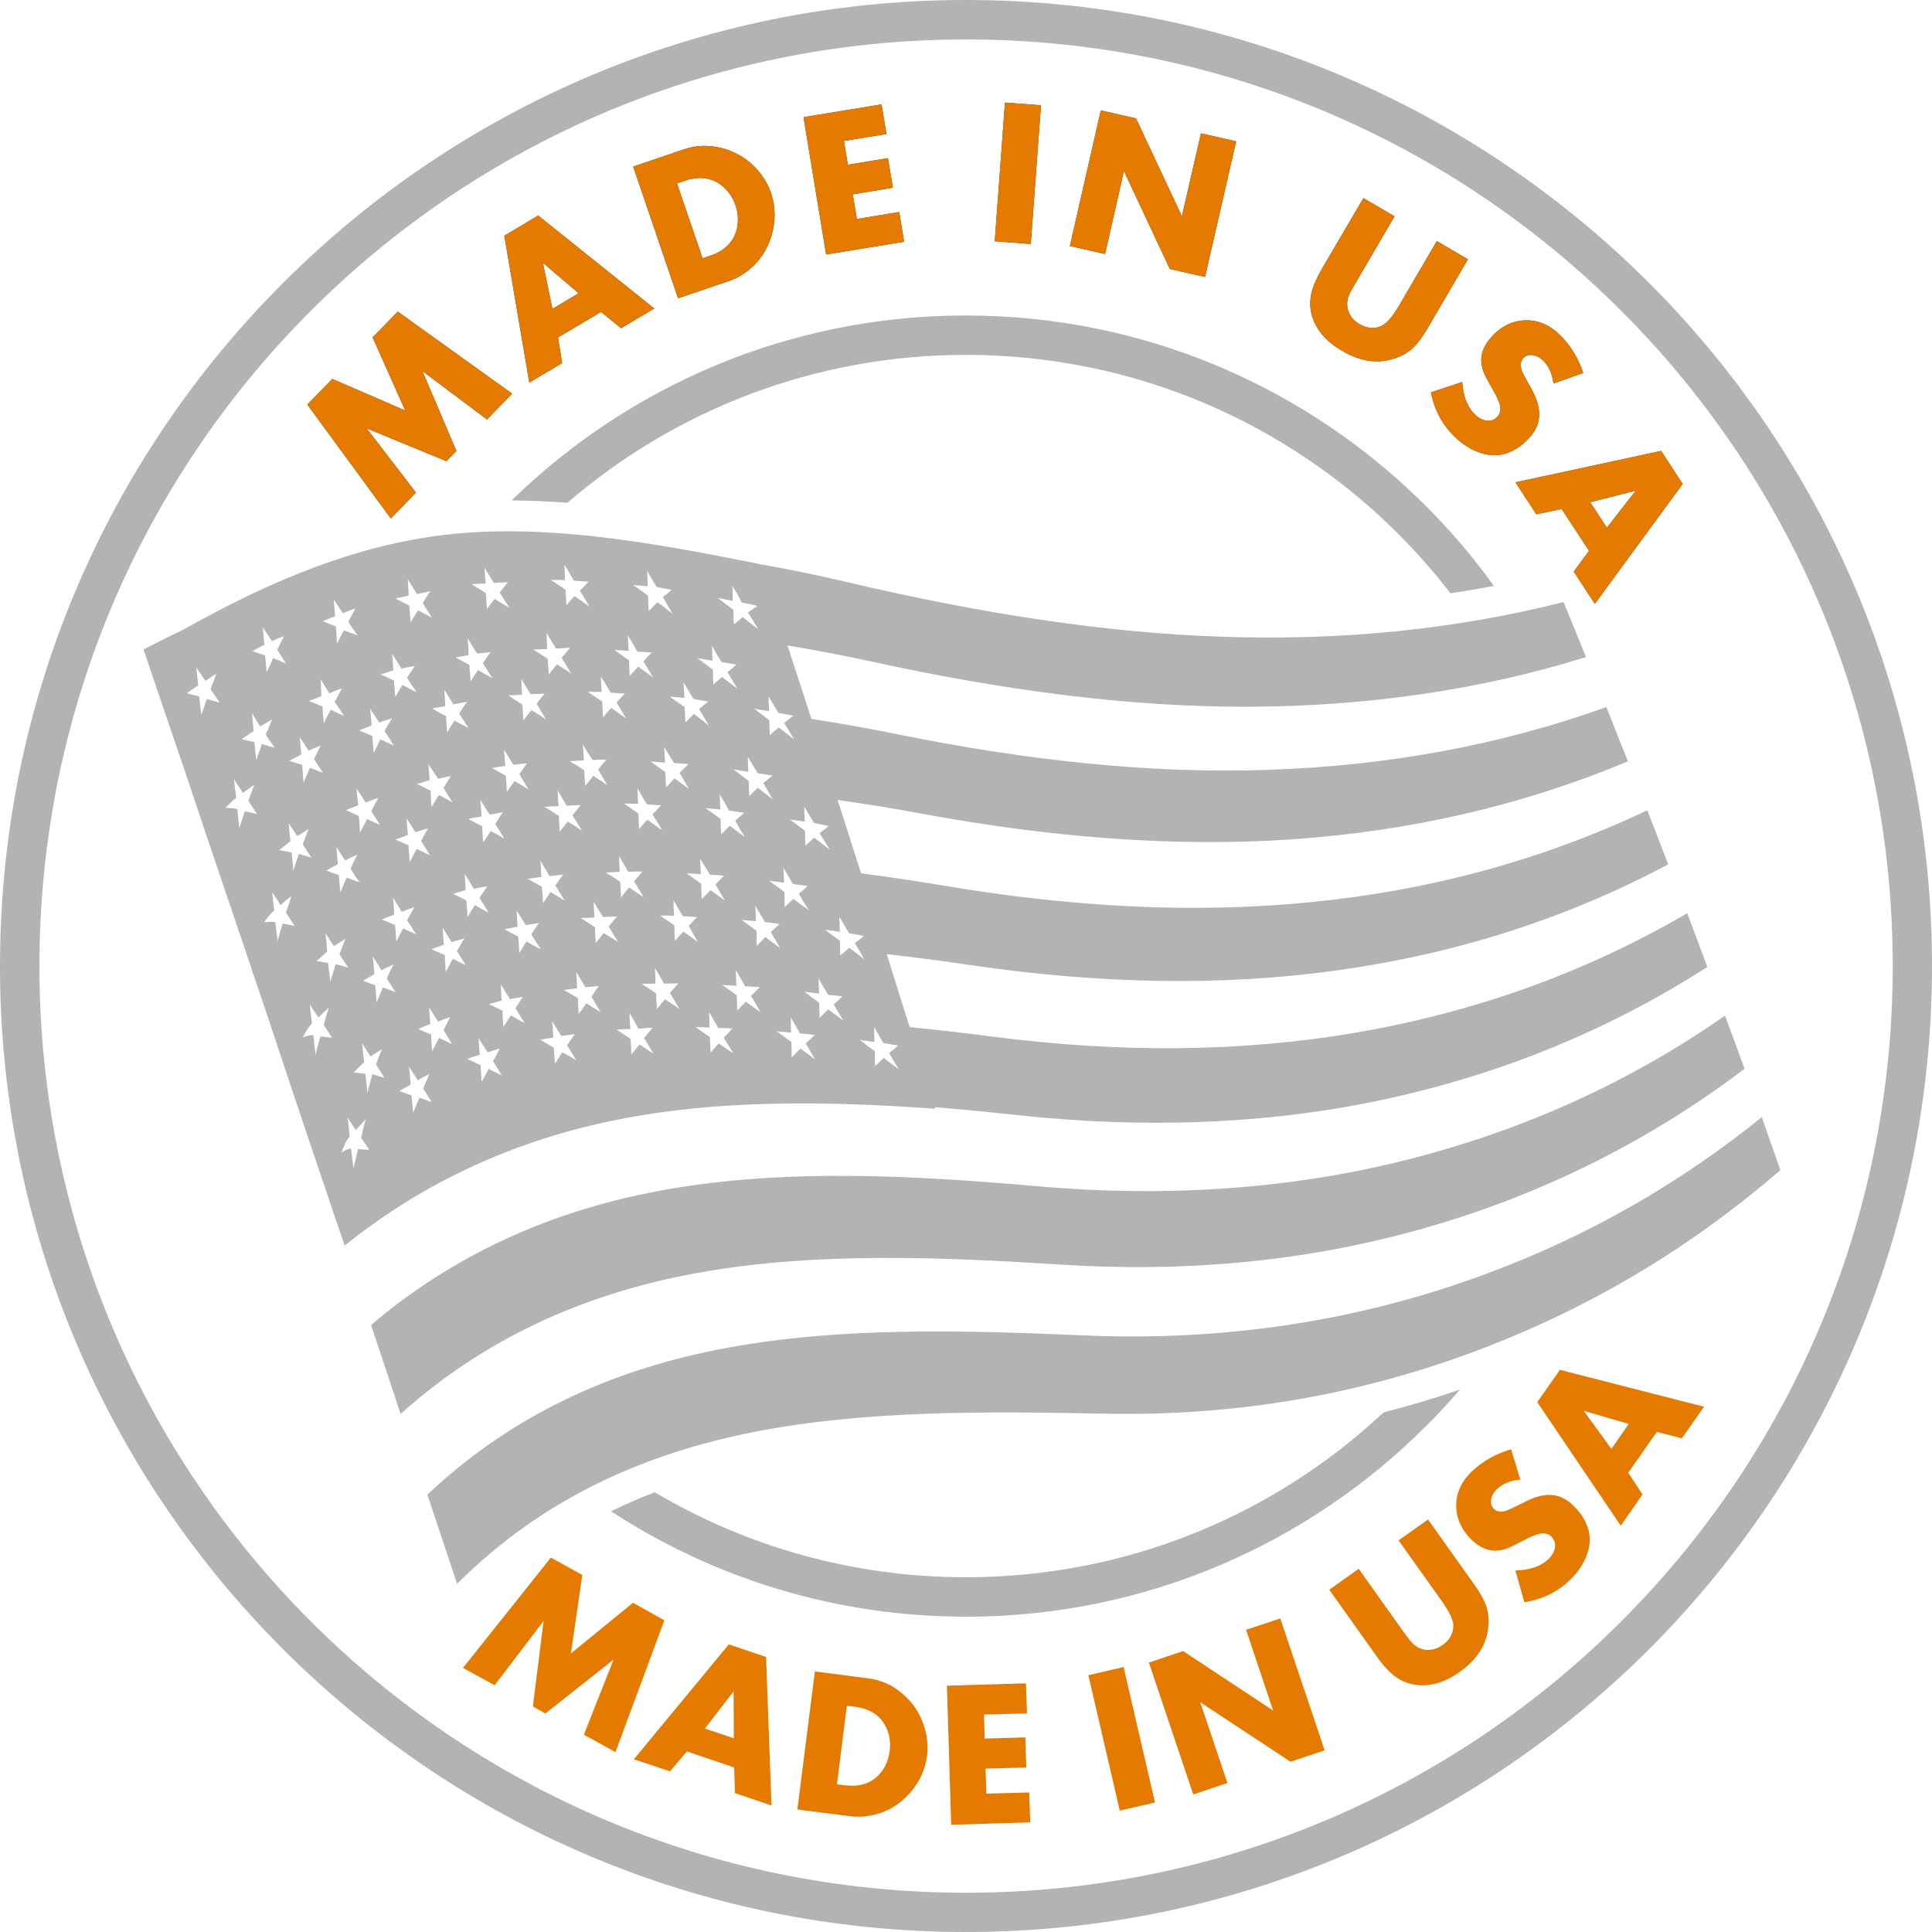
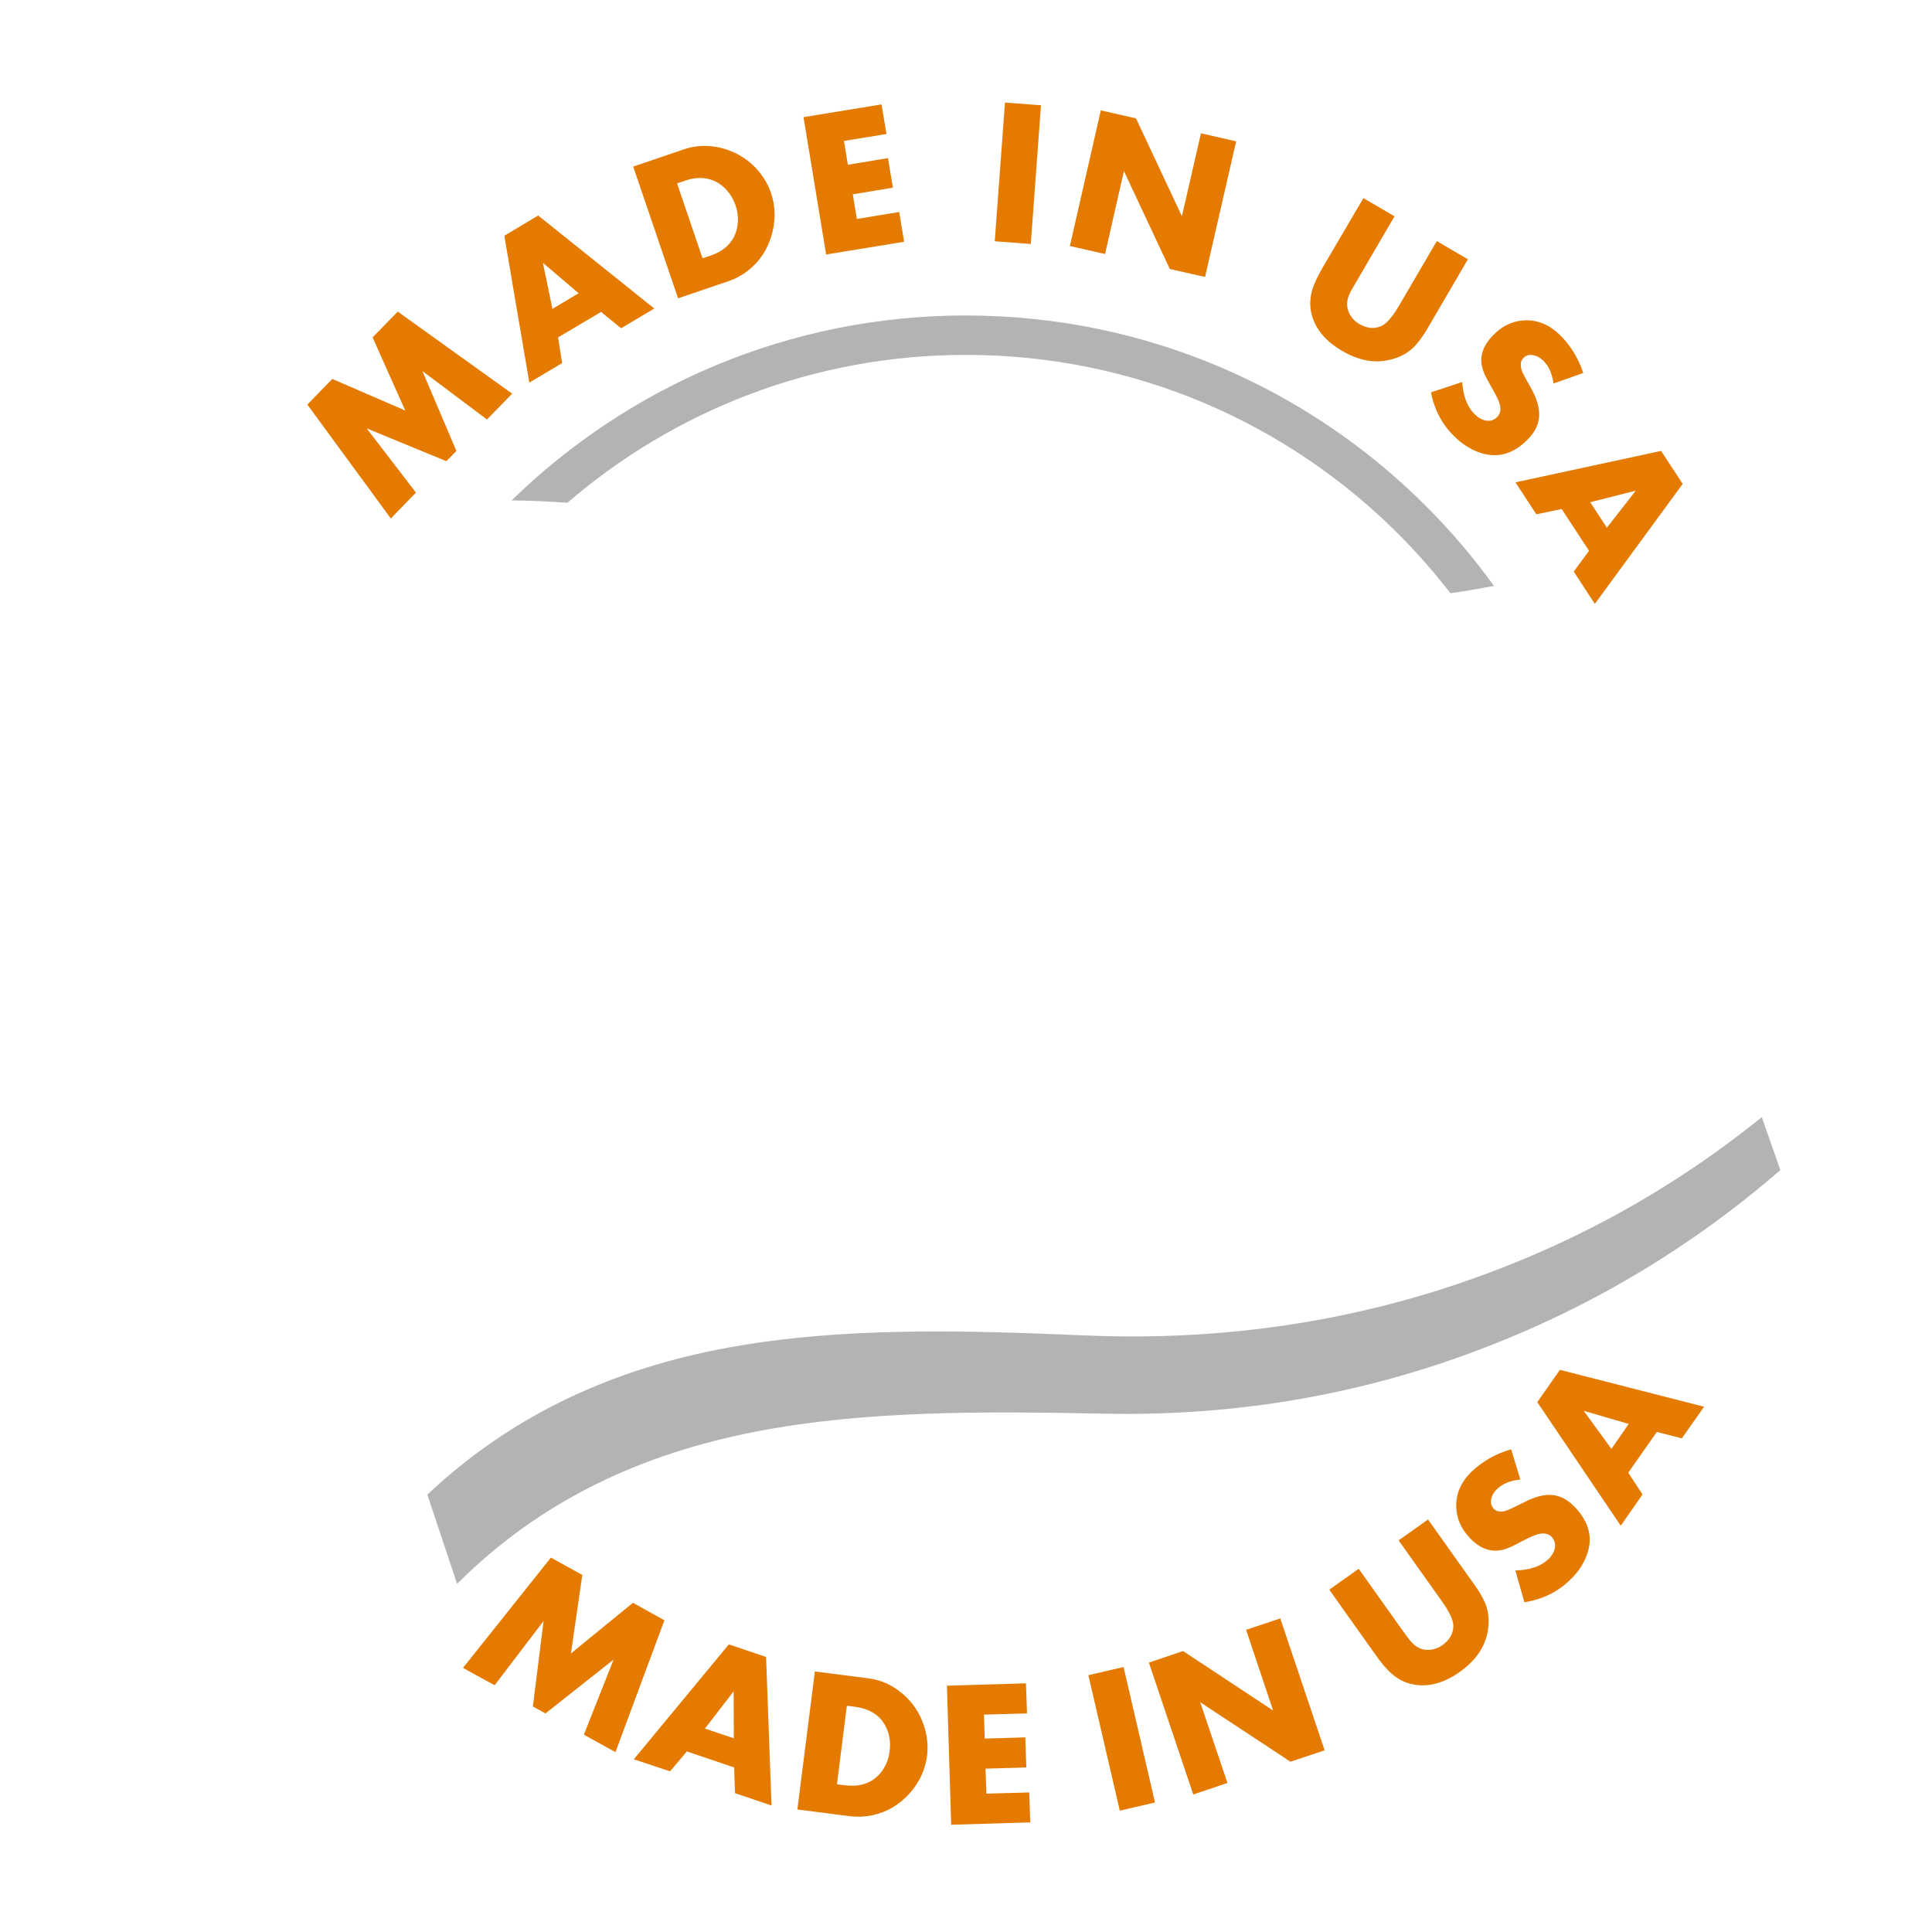
<svg xmlns="http://www.w3.org/2000/svg" id="Layer_2" data-name="Layer 2" viewBox="0 0 585.12 585.12">
  <defs>
    <style>
      .cls-1 {
        fill: #3f3d3b;
      }

      .cls-2 {
        fill: #e57a00;
      }

      .vinyl-imagination-grey {
        fill: #b3b3b3;
      }
    </style>
  </defs>
  <g id="Layer_1-2">
-     <path class="vinyl-imagination-grey" d="m442.16,420.85c-3.29,3.81-6.69,7.52-10.3,11.07-35.62,35.63-84.89,57.71-139.3,57.71-39.64,0-76.6-11.74-107.49-31.92,4.32-2.11,8.7-4.07,13.23-5.77,27.59,16.37,59.87,25.74,94.26,25.74,48.91,0,93.38-18.95,126.49-49.94,7.77-2.01,15.5-4.27,23.11-6.9h0Z" />
    <path class="vinyl-imagination-grey" d="m292.56,95.55c54.41,0,103.68,22.09,139.3,57.71,7.52,7.52,14.42,15.6,20.59,24.19-4.38.82-8.75,1.6-13.18,2.21-4.89-6.33-10.14-12.3-15.8-17.97-33.51-33.51-79.79-54.21-130.91-54.21-46.13,0-88.34,16.89-120.72,44.79-5.66-.41-11.27-.67-16.89-.72,35.52-34.65,84.07-56.01,137.61-56.01h0Z" />
-     <path class="vinyl-imagination-grey" d="m292.56,0c80.82,0,153.93,32.74,206.9,85.71,52.92,52.92,85.66,126.08,85.66,206.85s-32.74,153.93-85.66,206.9c-52.97,52.92-126.07,85.66-206.9,85.66s-153.93-32.74-206.85-85.66C32.74,446.54,0,373.39,0,292.56S32.74,138.64,85.71,85.71C138.64,32.74,211.79,0,292.56,0h0Zm198.46,94.16c-50.76-50.81-120.93-82.21-198.46-82.21s-147.65,31.4-198.46,82.21C43.35,144.92,11.94,215.08,11.94,292.56s31.4,147.7,82.16,198.46c50.81,50.81,120.98,82.21,198.46,82.21s147.7-31.4,198.46-82.21c50.81-50.76,82.21-120.93,82.21-198.46s-31.4-147.65-82.21-198.4h0Z" />
-     <path class="cls-1" d="m155.11,119.23l-7.62,7.82-19.56-14.67,10.3,24.2-3.04,3.09-24.14-9.94,14.93,19.46-7.62,7.83-25.28-34.49,7.57-7.77,22.08,9.57-9.88-22.14,7.62-7.82,34.65,24.86Zm43.04-25.79l-10.04,5.97-6.07-4.94-13.03,7.72,1.24,7.77-9.94,5.92-7.57-44.48,10.25-6.13,35.16,28.16Zm-22.91-4.63l-10.81-9.21,2.88,13.95,7.93-4.74Zm58.28-30.32c1.39,4.17,1.44,8.44.15,12.82-1.29,4.38-3.65,7.93-7.1,10.6-1.8,1.44-3.76,2.52-5.92,3.24l-15.29,5.2-13.59-39.9,15.29-5.2c3.76-1.29,7.57-1.39,11.48-.41,3.81.98,7.16,2.83,9.99,5.66,2.32,2.37,3.96,4.99,4.99,7.98h0Zm-10.76,3.66c-.98-2.73-2.57-4.89-4.79-6.43-2.99-2.01-6.49-2.37-10.55-.98l-2.37.82,7.72,22.65,2.37-.77c4.07-1.39,6.64-3.81,7.77-7.21.82-2.63.77-5.3-.15-8.08h0Zm51.07,11.07l-23.63,3.86-6.85-41.6,23.63-3.86,1.49,8.96-12.87,2.11,1.18,7.21,12.15-2.01,1.49,8.96-12.15,2.01,1.24,7.46,12.82-2.11,1.49,9.01Zm38.35.67l-10.91-.82,3.09-42.01,10.91.82-3.09,42.01Zm52.77,9.99l-10.66-2.42-13.9-29.65-5.71,25.12-10.66-2.42,9.37-41.08,10.66,2.42,13.9,29.65,5.77-25.12,10.66,2.42-9.42,41.08Zm67.39,15.6c-1.29,2.16-2.58,3.97-3.81,5.3-1.96,2.06-4.53,3.5-7.78,4.22-4.58,1.08-9.32.16-14.26-2.73-5.04-2.93-8.13-6.64-9.27-11.12-.62-2.37-.51-4.84.21-7.41.57-1.85,1.65-4.12,3.19-6.79l12.3-20.95,9.42,5.51-11.48,19.66c-.93,1.55-1.59,2.73-2.01,3.55-1.29,2.57-1.13,4.94.36,7.16.62.93,1.44,1.65,2.47,2.26,2.32,1.34,4.53,1.54,6.64.62,1.54-.67,3.35-2.73,5.35-6.13l11.48-19.61,9.42,5.51-12.25,20.95Zm30.58,33.36c-4.89,5.15-10.35,6.33-16.37,3.6-2.11-.98-4.07-2.32-5.87-4.07-3.81-3.6-6.23-8.13-7.31-13.54l9.47-3.14c.31,4.43,1.6,7.72,3.91,9.88.98.98,2.11,1.6,3.3,1.8,1.34.26,2.47-.15,3.45-1.13.82-.93,1.13-2.11.77-3.55-.26-1.13-.98-2.68-2.16-4.69-1.39-2.47-2.26-4.07-2.52-4.74-.52-1.13-.77-2.21-.93-3.19-.31-2.88.77-5.66,3.4-8.39,2.68-2.83,5.77-4.38,9.22-4.63,4.07-.31,7.72,1.13,10.96,4.22,3.29,3.14,5.71,7.05,7.26,11.69l-9.01,3.19c-.41-3.04-1.49-5.4-3.24-7.05-.88-.82-1.85-1.34-2.94-1.54-1.24-.21-2.21.05-2.98.93-.77.77-.98,1.96-.52,3.5.15.67,1.08,2.42,2.68,5.2,2.01,3.5,2.88,6.59,2.62,9.22-.21,2.27-1.24,4.38-3.19,6.43h0Zm20.08,50.04l-6.38-9.78,4.63-6.28-8.29-12.66-7.67,1.6-6.33-9.68,44.12-9.52,6.54,9.99-26.62,36.35Zm3.66-23.06l8.75-11.22-13.8,3.5,5.04,7.72Z" />
    <path class="cls-2" d="m186.41,530.66l-9.58-5.3,9.01-22.75-20.64,16.32-3.81-2.11,3.24-25.89-14.83,19.46-9.58-5.25,26.62-33.41,9.52,5.25-3.45,23.78,18.79-15.34,9.52,5.3-14.83,39.95Zm47.26,16.16l-11.07-3.76-.26-7.78-14.31-4.84-5.1,6.02-10.97-3.65,28.78-34.8,11.27,3.81,1.65,44.99Zm-11.43-20.38l-.05-14.21-8.7,11.28,8.75,2.93Zm58.53,5.3c-.57,4.32-2.37,8.19-5.46,11.58-3.14,3.4-6.8,5.51-11.07,6.44-2.21.46-4.48.56-6.74.31l-16.01-2.06,5.3-41.8,16.01,2.06c3.91.46,7.41,2.01,10.45,4.63,3.04,2.52,5.2,5.71,6.49,9.47,1.08,3.14,1.39,6.23,1.03,9.37h0Zm-11.33-1.44c.36-2.88-.1-5.51-1.44-7.88-1.8-3.14-4.79-4.94-9.06-5.51l-2.47-.31-2.99,23.78,2.47.31c4.27.51,7.62-.51,10.14-3.09,1.85-1.95,2.99-4.37,3.35-7.31h0Zm42.57,21.62l-23.94.72-1.29-42.11,23.94-.72.31,9.11-13.02.36.21,7.26,12.3-.36.31,9.11-12.35.36.26,7.57,12.97-.36.31,9.06Zm37.79-6.02l-10.66,2.47-9.52-41.03,10.66-2.47,9.52,41.03Zm51.38-15.8l-10.35,3.45-27.33-18.02,8.24,24.45-10.35,3.5-13.44-39.95,10.35-3.5,27.28,18.02-8.19-24.45,10.35-3.45,13.44,39.95Zm45.36-50.15c1.49,2.06,2.57,3.97,3.29,5.67,1.08,2.62,1.29,5.56.67,8.85-.93,4.58-3.71,8.54-8.34,11.84-4.79,3.4-9.42,4.69-14,3.86-2.37-.41-4.63-1.49-6.64-3.24-1.44-1.24-3.09-3.14-4.89-5.71l-14.05-19.77,8.91-6.33,13.18,18.53c1.08,1.49,1.86,2.58,2.47,3.3,1.8,2.21,4.02,3.09,6.64,2.62,1.08-.21,2.11-.62,3.09-1.34,2.16-1.55,3.24-3.5,3.29-5.77,0-1.75-1.13-4.17-3.4-7.41l-13.18-18.53,8.91-6.33,14.05,19.77Zm30.27-23.68c4.94,5.1,5.97,10.61,2.98,16.48-1.03,2.11-2.47,4.02-4.27,5.71-3.76,3.71-8.39,5.92-13.85,6.79l-2.73-9.63c4.43-.1,7.77-1.28,10.04-3.45.98-.98,1.65-2.06,1.91-3.24.26-1.34-.05-2.47-.98-3.5-.87-.88-2.06-1.18-3.55-.93-1.13.21-2.73.88-4.79,1.96-2.52,1.34-4.12,2.11-4.84,2.37-1.13.46-2.16.72-3.19.77-2.88.26-5.66-.98-8.24-3.65-2.73-2.83-4.12-5.92-4.27-9.42-.15-4.07,1.39-7.67,4.63-10.81,3.29-3.14,7.26-5.41,12-6.8l2.78,9.17c-3.04.26-5.41,1.29-7.16,2.98-.82.77-1.39,1.75-1.65,2.83-.26,1.18,0,2.21.77,3.04.77.82,1.96,1.03,3.5.67.72-.21,2.47-1.03,5.35-2.47,3.55-1.9,6.64-2.68,9.26-2.32,2.26.31,4.33,1.44,6.28,3.45h0Zm39.28-30.22l-6.74,9.57-7.57-1.95-8.65,12.35,4.32,6.59-6.59,9.47-25.28-37.43,6.85-9.78,43.66,11.17Zm-22.81,5.2l-13.64-3.97,8.39,11.53,5.25-7.57Z" />
-     <path class="vinyl-imagination-grey" d="m112.38,401.29c27.23-23.17,58.84-36.19,93.13-41.65,34.59-5.56,71.4-3.66,108.88-.36,38.04,3.34,74.39.98,108.78-7.31,34.75-8.44,68.11-22.65,99.25-44.37,2.01,5.35,4.01,10.71,5.92,16.11-30.99,23.42-64.25,39.13-98.74,48.75-34.18,9.52-70.32,12.97-108.06,10.55-37.17-2.37-73.77-3.76-108.06,2.11-34.08,5.82-65.33,19.05-92.15,43.09-2.99-9.06-5.97-17.97-8.96-26.93h0Z" />
    <path class="vinyl-imagination-grey" d="m129.42,452.66c26.41-24.87,57.35-38.35,91.17-44.53,34.08-6.23,70.42-5.3,107.39-3.71,37.43,1.65,73.2-2.88,107.23-13.54,34.29-10.76,67.44-27.59,98.38-52.56,1.8,5.36,3.76,10.71,5.61,16.06-30.73,26.56-63.73,44.79-97.86,56.83-33.82,11.94-69.34,17.66-106.46,16.94-36.55-.72-72.64-1.08-106.41,5.51-33.51,6.59-64.2,20.23-90.04,46.02-3.04-9.01-5.97-18.07-9.01-27.03h0Z" />
-     <path class="vinyl-imagination-grey" d="m510.94,276.6c-31.56,18.43-65.23,30.12-100.28,36.14-34.75,5.97-71.66,6.18-110.17,1.19-8.37-1.09-16.71-2.05-25-2.86-2.3-7.34-4.61-14.72-6.94-22.1,8.33.93,16.72,2.03,25.14,3.28,38.77,5.71,75.78,6.54,110.79,1.7,35.26-4.84,69.09-15.29,100.75-32.18-2.06-5.41-4.22-10.86-6.33-16.37-31.92,15.14-65.79,24.2-101.21,27.75-35.21,3.6-72.53,1.7-111.61-4.89-8.48-1.43-16.91-2.69-25.28-3.75-1.27-3.97-2.54-7.93-3.8-11.85-1.11-3.47-2.22-6.93-3.33-10.38,8.45,1.18,16.96,2.56,25.52,4.15,39.18,7.26,76.71,10.19,112.12,7.77,35.57-2.47,69.6-10.14,101.73-23.63-2.21-5.46-4.38-10.97-6.54-16.42-32.43,11.63-66.67,17.81-102.39,19-35.57,1.24-73.26-2.83-112.74-10.86-8.59-1.74-17.13-3.27-25.62-4.56-2.4-7.4-4.82-14.81-7.25-22.24,8.52,1.4,17.1,3.04,25.72,4.92,39.74,8.7,77.58,13.69,113.41,13.64,35.83-.1,70.22-4.94,102.7-15.03-2.21-5.51-4.53-11.07-6.79-16.68-32.84,8.29-67.34,11.74-103.32,10.5-36.14-1.18-74.03-7.21-114.03-16.63-8.66-2.03-17.26-3.8-25.81-5.31-34.9-7.05-69.28-13.12-100.78-8.23-26.45,4.06-50.87,14.99-74.21,28.1-4.01,1.89-7.98,3.87-11.91,5.92.09.27.18.54.27.81h-.02c1.58,4.7,3.18,9.39,4.78,14.08,1.35,3.96,2.7,7.92,4.03,11.88,0,0,.02,0,.02-.01,2.16,6.32,4.3,12.63,6.41,18.96,4.99,14.98,10.09,29.86,15.13,44.84,5.1,14.98,10.09,29.96,15.08,45,3.22,9.66,6.51,19.35,9.79,29.02,1.23,3.69,2.47,7.37,3.74,11.04.55,1.64,1.11,3.29,1.67,4.93,24.66-19.82,52.41-32.12,82.63-38.14,30.48-6.08,62.96-5.71,96.22-3.3-.05-.16-.1-.32-.15-.48,8.22.67,16.49,1.47,24.81,2.38,38.2,4.12,74.75,2.88,109.4-4.32,34.95-7.31,68.36-20.38,99.77-40.52-1.95-5.41-4.06-10.86-6.07-16.27Zm-264.45-27.39c1.39.31,3.04.67,4.53.93-.98.72-1.8,1.49-2.83,2.16,1.08,1.7,2.06,3.35,3.09,4.99-1.6-1.18-3.24-2.47-4.68-3.6-.82.77-1.8,1.59-2.68,2.42-.05-1.49-.1-3.04-.1-4.48-1.6-1.18-3.14-2.37-4.63-3.45,1.49.21,2.99.41,4.53.67-.1-1.49-.1-2.98-.15-4.53,1.03,1.65,1.96,3.3,2.93,4.89Zm-101-6.95c.98,1.54,1.9,3.04,2.83,4.48,1.39-.26,2.62-.46,3.96-.77-.82,1.18-1.49,2.37-2.32,3.55.98,1.44,1.91,2.99,2.78,4.53-1.34-.93-2.68-1.65-4.12-2.37-.82,1.18-1.49,2.37-2.32,3.45-.05-1.6-.26-3.24-.26-4.89-1.44-.72-2.83-1.49-4.22-2.21,1.29-.31,2.62-.51,4.07-.77-.21-1.65-.26-3.29-.41-4.99Zm3.5-9.68c1.34-.21,2.62-.46,4.07-.57-.21-1.7-.26-3.29-.41-4.99.88,1.49,1.96,3.14,2.83,4.58,1.49-.15,2.78-.31,4.07-.46-.67,1.18-1.49,2.21-2.26,3.35.88,1.54,1.85,2.98,2.78,4.58-1.44-.87-2.83-1.7-4.22-2.52-.88,1.08-1.54,2.21-2.32,3.29-.15-1.54-.15-3.29-.36-4.84-1.34-.82-2.78-1.6-4.17-2.42Zm14.98,33c-.15-1.6-.15-3.29-.31-4.94.93,1.59,1.85,3.09,2.73,4.68,1.44-.15,2.78-.26,4.17-.46-.72,1.08-1.54,2.16-2.37,3.29.98,1.54,1.85,3.09,2.83,4.63-1.44-.88-2.78-1.75-4.27-2.62-.82,1.13-1.49,2.26-2.32,3.4,0-1.65-.21-3.29-.31-4.99-1.34-.72-2.83-1.55-4.32-2.42,1.44-.15,2.78-.36,4.17-.57Zm5.51-13.69c0-1.6-.21-3.19-.21-4.79-1.44-.93-2.93-1.85-4.38-2.73,1.39-.1,2.83-.21,4.27-.21-.15-1.65-.21-3.24-.26-4.84.88,1.54,1.8,3.19,2.73,4.69,1.44-.05,2.83-.1,4.22-.21-.77,1.08-1.65,2.06-2.47,3.14.93,1.49,1.96,3.04,2.88,4.63-1.44-.93-2.83-1.9-4.32-2.73-.82.98-1.6,2.01-2.47,3.04Zm3.09-21.36c1.44-.1,2.78-.15,4.27-.26-.1-1.54-.21-3.14-.31-4.79.93,1.6,1.9,3.19,2.93,4.69,1.29-.05,2.68-.16,4.22-.1-.87.98-1.75,2.01-2.52,2.98.93,1.54,1.85,3.14,2.78,4.74-1.39-.98-2.93-1.9-4.22-2.83-.88,1.03-1.75,2.11-2.52,3.09-.1-1.59-.15-3.24-.26-4.79-1.39-.93-2.93-1.85-4.38-2.73Zm15.13,33.51c-.1-1.59-.15-3.19-.21-4.79.88,1.54,1.85,3.19,2.78,4.79,1.44-.1,2.93-.1,4.27-.1-.77,1.03-1.65,2.01-2.52,2.94.98,1.65,1.96,3.24,2.88,4.84-1.49-1.03-2.83-1.96-4.38-2.93-.82.98-1.7,2.01-2.42,3.04-.1-1.65-.21-3.14-.26-4.79-1.49-.98-2.83-1.85-4.38-2.78,1.44-.05,2.78-.15,4.22-.21Zm5.87-12.87c-.1-1.65-.16-3.24-.21-4.79-1.49-1.03-2.99-2.01-4.38-3.04,1.34.05,2.78.05,4.27.1-.1-1.54-.15-3.09-.15-4.68.98,1.65,1.8,3.3,2.88,4.89,1.39.05,2.83.16,4.27.26-.88.87-1.7,1.75-2.63,2.73.93,1.54,2.01,3.19,2.93,4.84-1.49-1.08-2.93-2.11-4.48-3.19-.93.87-1.75,1.85-2.52,2.88Zm3.5-20.54c1.39.1,2.88.26,4.38.36-.1-1.54-.26-3.14-.31-4.74,1.08,1.59,1.96,3.29,2.99,4.84,1.39.15,2.88.21,4.38.31-.88.93-1.85,1.75-2.68,2.73.93,1.6,1.9,3.19,2.83,4.79-1.39-.98-2.93-2.06-4.38-3.19-.93.98-1.75,1.86-2.57,2.78-.1-1.54-.1-3.14-.21-4.69-1.49-1.08-3.04-2.11-4.43-3.19Zm15.19,34.08c-.1-1.6-.15-3.04-.21-4.63,1.03,1.65,1.96,3.24,2.99,4.84,1.39.1,2.78.1,4.22.31-.82.82-1.75,1.8-2.57,2.62.88,1.65,1.85,3.24,2.88,4.89-1.54-1.08-2.99-2.16-4.38-3.14-.93.88-1.8,1.8-2.68,2.73-.05-1.6-.1-3.14-.15-4.68-1.49-1.08-2.99-2.11-4.38-3.14,1.39.05,2.78.16,4.27.21Zm6.13-12.05c-.1-1.6-.1-3.09-.15-4.63-1.44-1.08-2.99-2.16-4.53-3.29,1.49.15,2.93.31,4.43.41-.1-1.49-.05-3.04-.21-4.63,1.03,1.7,2.01,3.4,2.88,4.99,1.54.21,3.04.41,4.58.67-.93.77-1.8,1.54-2.73,2.42.93,1.65,1.91,3.3,2.88,4.89-1.49-1.08-3.04-2.32-4.48-3.4-.93.82-1.75,1.75-2.68,2.57Zm3.71-19.67c1.6.31,3.04.51,4.53.77-.1-1.55-.1-3.04-.15-4.58.93,1.65,2.01,3.4,3.04,5.04,1.44.16,2.88.41,4.43.67-.88.77-1.85,1.49-2.78,2.26.93,1.65,1.96,3.35,2.88,4.94-1.44-1.13-2.99-2.27-4.53-3.5-.88.77-1.75,1.65-2.57,2.47-.15-1.59-.15-3.04-.21-4.53-1.54-1.18-3.04-2.32-4.63-3.55Zm15.34,34.34c-.05-1.49-.05-3.04-.21-4.53,1.03,1.6,1.91,3.24,2.88,4.89,1.49.31,3.09.41,4.48.67-.82.72-1.7,1.59-2.68,2.32.98,1.7,2.01,3.35,3.04,4.94-1.7-1.13-3.14-2.21-4.68-3.4-.82.82-1.75,1.65-2.63,2.52,0-1.6-.05-3.09-.05-4.58-1.65-1.18-3.09-2.32-4.63-3.4,1.49.15,2.93.36,4.48.57Zm-4.68-56.42c.98,1.65,1.96,3.29,2.99,4.99,1.49.31,3.04.57,4.58.87-1.03.67-1.85,1.49-2.88,2.16,1.13,1.7,2.06,3.34,3.04,4.99-1.49-1.18-3.14-2.42-4.63-3.6-.93.77-1.85,1.54-2.73,2.37-.1-1.54-.05-2.98-.15-4.53-1.44-1.13-3.09-2.37-4.58-3.55,1.59.31,3.09.57,4.53.77-.05-1.49-.16-2.94-.16-4.48Zm-10.96-33.46c1.08,1.65,2.01,3.35,2.88,5.05,1.6.26,3.09.62,4.74.98-.98.72-1.96,1.34-2.93,2.01,1.13,1.65,2.11,3.4,3.14,5.1-1.65-1.34-3.19-2.47-4.74-3.71-.88.82-1.75,1.54-2.63,2.21-.05-1.49-.15-2.93-.15-4.43-1.65-1.18-3.19-2.32-4.74-3.6,1.49.36,3.04.62,4.53.88,0-1.44,0-2.99-.1-4.48Zm-6.18,18.12c.93,1.6,1.85,3.35,2.88,4.94,1.54.26,3.04.51,4.48.77-.77.77-1.7,1.54-2.68,2.26.98,1.7,2.06,3.4,3.04,5.04-1.65-1.18-3.14-2.42-4.69-3.55-.88.77-1.75,1.54-2.62,2.32-.05-1.44-.1-3.04-.15-4.53-1.6-1.23-3.14-2.32-4.63-3.5,1.39.21,2.93.52,4.53.77-.05-1.54-.15-2.99-.15-4.53Zm-5.66,16.06c1.49.36,3.04.57,4.58.82-.93.72-1.96,1.49-2.83,2.27.98,1.65,1.96,3.29,2.99,4.99-1.49-1.18-3.04-2.32-4.58-3.5-.82.93-1.7,1.75-2.52,2.63-.15-1.54-.1-3.14-.26-4.69-1.49-1.08-3.09-2.06-4.48-3.19,1.49.16,2.93.26,4.43.36-.15-1.54-.21-3.04-.26-4.63,1.03,1.75,2.01,3.35,2.93,4.94Zm-14-38.71c1.03,1.6,1.91,3.3,2.93,4.84,1.54.36,3.09.62,4.53.88-.88.72-1.8,1.54-2.68,2.21.98,1.7,2.01,3.34,2.93,5.04-1.49-1.18-3.04-2.47-4.58-3.5-.82.87-1.7,1.75-2.62,2.68-.1-1.65-.15-3.14-.21-4.69-1.44-1.03-2.93-2.11-4.48-3.19,1.44.1,2.93.26,4.38.36-.05-1.49-.1-3.09-.21-4.63Zm-5.82,19.51c.98,1.65,2.01,3.29,2.93,4.94,1.49.05,2.83.15,4.33.26-.82.88-1.75,1.75-2.52,2.68.93,1.6,1.96,3.19,2.88,4.84-1.49-1.08-2.93-2.16-4.48-3.24-.82.98-1.75,1.85-2.57,2.78-.1-1.59-.15-3.14-.21-4.68-1.49-1.03-2.99-2.16-4.43-3.14,1.34,0,2.88.21,4.32.26-.05-1.54-.21-3.14-.26-4.68Zm-5.15,17.35c1.44.1,2.88.15,4.27.31-.88.83-1.75,1.75-2.52,2.68.93,1.65,1.96,3.19,2.88,4.84-1.54-1.13-2.93-2.11-4.48-3.19-.88.93-1.7,1.8-2.52,2.88-.1-1.65-.1-3.3-.26-4.84-1.49-.98-2.93-2.01-4.38-2.93h4.22c-.05-1.49-.21-3.09-.21-4.63,1.03,1.59,2.01,3.24,2.99,4.89Zm-13.9-34.13c-.05-1.54,0-3.14-.15-4.63,1.03,1.6,1.9,3.19,2.88,4.84,1.44.1,2.93.21,4.43.31-.82.93-1.7,1.8-2.63,2.73.98,1.6,2.01,3.24,2.93,4.84-1.54-1.13-3.09-2.16-4.48-3.19-.93.87-1.75,1.8-2.52,2.78-.1-1.54-.15-3.19-.31-4.74-1.44-1.03-2.88-2.01-4.43-2.88,1.39-.1,2.83-.1,4.27-.05Zm-5.56,16.06c.98,1.6,1.91,3.19,2.83,4.69,1.44-.05,2.78-.1,4.32-.26-.93,1.08-1.7,2.11-2.57,3.09.98,1.65,1.96,3.19,2.88,4.74-1.49-.93-2.83-1.85-4.32-2.78-.88,1.08-1.65,2.11-2.47,3.14-.05-1.6-.26-3.24-.31-4.79-1.44-.93-2.83-1.91-4.38-2.83,1.44,0,2.93-.15,4.22-.15-.05-1.65-.15-3.19-.21-4.84Zm-4.79,18.53c1.39-.05,2.78-.1,4.22-.15-.88.98-1.7,2.06-2.42,3.04.93,1.6,1.85,3.19,2.83,4.74-1.44-.98-2.93-1.9-4.38-2.78-.93,1.03-1.7,2.06-2.47,3.09-.15-1.54-.15-3.19-.31-4.79-1.34-.87-2.83-1.8-4.27-2.78,1.44-.05,2.88-.1,4.17-.21-.05-1.54-.21-3.19-.26-4.84.93,1.59,1.91,3.19,2.88,4.68Zm-14-38.3c.93,1.49,1.91,3.14,2.88,4.63,1.39-.1,2.68-.15,4.17-.25-.88,1.08-1.54,2.11-2.47,3.14,1.03,1.54,2.01,3.14,2.99,4.63-1.54-.82-2.99-1.8-4.53-2.73-.67,1.03-1.6,2.06-2.32,3.09-.1-1.54-.16-3.19-.31-4.84-1.44-.87-2.83-1.75-4.32-2.68,1.34-.1,2.73-.15,4.27-.21-.15-1.6-.31-3.24-.36-4.79Zm-5.1,21.42c.98,1.54,1.9,3.14,2.88,4.58,1.34-.15,2.73-.31,4.02-.41-.72,1.03-1.6,2.21-2.32,3.29.98,1.54,1.9,3.04,2.93,4.58-1.49-.82-2.93-1.6-4.38-2.47-.82,1.13-1.49,2.21-2.26,3.45-.05-1.65-.31-3.29-.36-4.99-1.34-.77-2.83-1.49-4.17-2.27,1.29-.21,2.68-.51,3.91-.72.05-1.7-.1-3.35-.26-5.04Zm-7.05,15.49c.88,1.49,1.75,2.99,2.73,4.48,1.34-.26,2.68-.51,4.12-.82-.87,1.23-1.65,2.42-2.37,3.6.98,1.44,1.85,2.99,2.83,4.33-1.39-.67-2.88-1.39-4.27-2.21-.82,1.29-1.49,2.42-2.21,3.6-.1-1.65-.26-3.29-.31-4.94-1.44-.77-2.88-1.49-4.17-2.32,1.24-.26,2.62-.51,3.91-.72,0-1.7-.26-3.35-.26-4.99Zm-11.48,38.97c.93,1.39,1.8,2.78,2.68,4.22,1.29-.46,2.57-.82,3.86-1.13-.77,1.23-1.44,2.52-2.11,3.81.93,1.39,1.8,2.88,2.68,4.27-1.39-.57-2.63-1.23-4.02-1.9-.72,1.39-1.44,2.68-2.06,4.02-.15-1.65-.36-3.35-.41-5.1-1.34-.57-2.62-1.13-3.96-1.75,1.24-.41,2.47-.88,3.76-1.39-.15-1.7-.26-3.35-.41-5.04Zm3.14-10.4c1.29-.36,2.52-.72,3.86-1.13-.1-1.65-.26-3.29-.36-4.89.98,1.49,1.9,2.94,2.93,4.43,1.24-.26,2.62-.51,3.81-.77-.62,1.13-1.39,2.32-2.16,3.55.93,1.44,1.75,2.93,2.73,4.38-1.34-.72-2.78-1.54-4.12-2.21-.77,1.13-1.44,2.37-2.27,3.6-.15-1.65-.15-3.29-.26-4.94-1.44-.72-2.78-1.34-4.17-2.01Zm-2.73-61.93c.93,1.54,1.85,2.94,2.78,4.43,1.34-.26,2.62-.57,4.01-.88-.77,1.23-1.54,2.42-2.27,3.55.82,1.54,1.85,3.04,2.83,4.48-1.49-.77-2.83-1.44-4.27-2.21-.77,1.18-1.49,2.42-2.27,3.6-.1-1.65-.21-3.35-.41-5.05-1.34-.67-2.73-1.44-4.12-2.16,1.34-.26,2.63-.57,3.96-.88-.05-1.59-.15-3.24-.26-4.89Zm-4.74,22.55c.98,1.39,1.85,2.99,2.78,4.43,1.29-.21,2.73-.57,4.07-.77-.77,1.13-1.54,2.37-2.37,3.5.88,1.49,1.91,2.99,2.88,4.43-1.49-.67-2.83-1.44-4.27-2.21-.67,1.18-1.44,2.42-2.16,3.71-.1-1.65-.31-3.35-.36-4.99-1.39-.72-2.73-1.29-4.12-1.9,1.29-.41,2.63-.82,3.91-1.23-.1-1.7-.21-3.3-.36-4.94Zm-6.74,16.58c1.03,1.44,1.91,2.78,2.83,4.22,1.23-.51,2.47-.88,3.81-1.24-.77,1.29-1.54,2.57-2.21,3.81,1.03,1.49,1.85,2.88,2.78,4.38-1.34-.67-2.73-1.23-4.02-1.9-.77,1.44-1.34,2.73-2.06,4.12-.15-1.65-.26-3.4-.41-5.15-1.39-.51-2.68-1.13-4.02-1.65,1.34-.46,2.57-1.03,3.81-1.49-.1-1.7-.26-3.4-.51-5.1Zm-10.19,41.85c.82,1.34,1.75,2.68,2.68,4.12,1.18-.62,2.32-1.18,3.66-1.75-.72,1.39-1.34,2.83-2.01,4.27.88,1.39,1.7,2.83,2.73,4.07-1.39-.41-2.63-.93-3.91-1.39-.67,1.44-1.34,3.04-1.9,4.53-.21-1.75-.31-3.55-.51-5.3-1.34-.46-2.57-.87-3.76-1.39,1.08-.62,2.21-1.24,3.5-1.91-.21-1.75-.26-3.55-.46-5.25Zm6.79-9.37c-1.34-.62-2.57-1.13-3.86-1.75,1.18-.51,2.42-.98,3.71-1.44-.21-1.7-.36-3.4-.51-5.1.93,1.39,1.9,2.83,2.78,4.27,1.29-.57,2.52-1.03,3.81-1.44-.67,1.34-1.49,2.63-2.11,4.02.82,1.39,1.75,2.78,2.68,4.17-1.29-.57-2.63-1.18-3.96-1.75-.72,1.34-1.44,2.78-2.16,4.07-.05-1.65-.16-3.4-.36-5.04Zm-7.62-65.59c.98,1.39,1.85,2.78,2.83,4.22,1.24-.57,2.52-1.08,3.76-1.44-.72,1.29-1.39,2.68-2.11,4.02.82,1.39,1.8,2.78,2.78,4.12-1.39-.52-2.78-1.03-4.12-1.54-.72,1.24-1.34,2.68-2.11,4.02-.1-1.7-.16-3.4-.36-5.2-1.29-.51-2.63-1.03-3.91-1.6,1.18-.51,2.37-.98,3.71-1.44-.15-1.7-.26-3.45-.46-5.15Zm-3.91,24.2c.88,1.39,1.7,2.83,2.63,4.27,1.29-.57,2.42-1.03,3.81-1.49-.72,1.34-1.44,2.78-2.21,4.02.93,1.44,1.96,2.88,2.83,4.27-1.34-.57-2.68-1.13-4.02-1.8-.77,1.39-1.49,2.73-2.06,4.12-.15-1.7-.41-3.45-.41-5.1-1.34-.62-2.73-1.13-4.12-1.7,1.34-.46,2.62-.98,3.76-1.49-.05-1.7-.1-3.35-.21-5.1Zm-6.33,17.55c.93,1.29,1.75,2.62,2.68,4.12,1.18-.62,2.47-1.08,3.71-1.6-.72,1.24-1.34,2.73-2.06,4.12.93,1.39,1.8,2.83,2.73,4.17-1.34-.52-2.68-.98-3.96-1.54-.67,1.54-1.34,2.98-1.96,4.53-.15-1.8-.26-3.6-.41-5.41-1.29-.41-2.57-.82-3.91-1.23,1.29-.67,2.42-1.29,3.66-1.91-.15-1.85-.36-3.6-.46-5.25Zm-11.17-33.26c.93,1.39,1.8,2.73,2.78,4.22,1.18-.67,2.32-1.08,3.6-1.54-.62,1.34-1.39,2.73-2.01,4.07.82,1.44,1.8,2.78,2.68,4.22-1.29-.62-2.63-1.08-3.96-1.65-.57,1.44-1.24,2.94-1.96,4.33-.1-1.65-.26-3.4-.46-5.15-1.34-.46-2.57-.88-3.81-1.29,1.18-.72,2.32-1.34,3.6-1.91-.16-1.8-.31-3.55-.46-5.3Zm-16.94,21.67c-.57,1.65-1.13,3.19-1.7,4.84-.26-1.86-.41-3.71-.67-5.61-1.29-.31-2.47-.57-3.71-.98,1.08-.77,2.21-1.6,3.45-2.32-.26-1.85-.36-3.66-.57-5.46.93,1.34,1.8,2.68,2.73,4.07.98-.72,2.21-1.49,3.35-2.21-.57,1.54-1.13,3.09-1.8,4.69.93,1.39,1.91,2.73,2.73,4.07-1.34-.31-2.52-.67-3.81-1.08Zm11.48,34.03c-.51,1.6-1.13,3.3-1.65,5.1-.26-1.96-.41-3.86-.62-5.77-1.18-.26-2.42-.31-3.55-.41,1.08-1.08,2.11-2.21,3.24-2.99-.31-1.85-.46-3.6-.72-5.61.93,1.39,1.85,2.78,2.73,4.12,1.13-.88,2.26-1.65,3.4-2.47-.57,1.59-1.18,3.24-1.75,4.84.93,1.39,1.7,2.68,2.62,4.07-1.13-.36-2.42-.62-3.71-.87Zm3.45-15.44c-.21-1.91-.36-3.66-.57-5.51-1.29-.31-2.47-.51-3.81-.93,1.18-.77,2.37-1.65,3.55-2.42-.1-1.8-.31-3.6-.46-5.46.77,1.34,1.7,2.78,2.52,4.07,1.18-.67,2.37-1.44,3.6-2.16-.67,1.54-1.23,3.14-1.96,4.63.88,1.39,1.85,2.68,2.73,3.97-1.29-.26-2.52-.72-3.86-1.13-.52,1.65-1.29,3.3-1.75,4.94Zm8.03,49.47c-.57,1.75-1.13,3.45-1.54,5.3-.26-2.01-.46-3.91-.72-5.77-1.18-.15-2.26,0-3.35.05.88-1.34,1.85-2.68,3.04-3.55-.26-1.8-.41-3.71-.62-5.56.88,1.29,1.7,2.63,2.52,3.91,1.08-.98,2.16-1.9,3.29-2.73-.51,1.65-1.03,3.35-1.65,5.04.88,1.39,1.8,2.63,2.63,3.97-1.18-.21-2.42-.46-3.6-.67Zm3.19-16.01c-.15-1.9-.26-3.71-.52-5.51-1.18-.31-2.47-.46-3.71-.77,1.08-.88,2.21-1.75,3.4-2.68-.26-1.8-.41-3.71-.57-5.51.82,1.39,1.75,2.68,2.57,3.97,1.24-.67,2.32-1.39,3.5-2.16-.67,1.6-1.24,3.14-1.8,4.63.82,1.34,1.7,2.68,2.62,4.02-1.34-.36-2.57-.77-3.81-1.08-.57,1.65-1.13,3.4-1.7,5.1Zm8.29,50.14c-.62,1.8-1.08,3.55-1.54,5.61-.31-2.11-.46-4.06-.67-5.97-1.18-.05-2.16.31-3.19.67.82-1.65,1.75-3.24,2.78-4.22-.26-1.91-.51-3.76-.62-5.71.82,1.34,1.7,2.62,2.58,3.91,1.08-1.08,2.21-2.11,3.14-3.04-.52,1.8-1.13,3.55-1.54,5.35.82,1.29,1.65,2.53,2.52,3.86-1.18-.16-2.32-.36-3.45-.46Zm4.58-21.88c-.51,1.7-1.13,3.5-1.65,5.3-.26-1.85-.41-3.76-.67-5.61-1.03-.21-2.27-.41-3.5-.62,1.13-.93,2.21-1.91,3.24-2.88-.15-1.9-.36-3.76-.57-5.61.82,1.34,1.7,2.73,2.57,3.96,1.13-.67,2.32-1.44,3.5-2.16-.62,1.49-1.18,3.09-1.8,4.63.82,1.39,1.75,2.73,2.68,4.07-1.34-.36-2.57-.77-3.81-1.08Zm6.74,56.01c-.46,1.9-.93,3.86-1.39,5.87-.26-2.16-.52-4.07-.72-6.02-1.03.05-2.01.67-2.88,1.23.67-1.95,1.39-3.76,2.47-4.84-.21-1.96-.36-3.86-.67-5.76.88,1.23,1.65,2.47,2.52,3.81,1.03-1.13,2.01-2.21,3.04-3.35-.57,1.85-.98,3.76-1.44,5.61.82,1.24,1.7,2.52,2.47,3.66-1.08,0-2.21-.05-3.4-.21Zm4.32-22.65c-.51,1.9-.98,3.71-1.49,5.61-.21-2.06-.36-3.97-.62-5.77-1.24-.15-2.37-.26-3.55-.36,1.08-1.03,2.11-2.11,3.19-3.19-.21-1.91-.46-3.81-.62-5.67.82,1.29,1.75,2.68,2.57,4.02,1.18-.82,2.26-1.49,3.45-2.21-.62,1.49-1.29,3.14-1.8,4.58.82,1.34,1.75,2.73,2.57,4.07-1.29-.36-2.52-.77-3.71-1.08Zm3.19-26.26c-.67,1.54-1.23,3.04-1.85,4.53-.21-1.7-.26-3.55-.46-5.25-1.29-.36-2.57-.93-3.66-1.29,1.03-.67,2.26-1.39,3.4-2.01-.1-1.85-.31-3.5-.51-5.41.98,1.39,1.8,2.78,2.68,4.17,1.24-.62,2.42-1.13,3.65-1.75-.72,1.44-1.44,2.83-2.06,4.27.93,1.44,1.8,2.78,2.68,4.17-1.29-.51-2.47-1.03-3.86-1.44Zm3.71-18.95c-1.34-.57-2.68-1.13-4.02-1.65,1.18-.51,2.47-1.03,3.76-1.49-.1-1.75-.21-3.4-.36-5.1.93,1.39,1.75,2.78,2.63,4.27,1.29-.52,2.47-.98,3.81-1.39-.72,1.23-1.44,2.62-2.21,3.96.98,1.39,1.96,2.88,2.78,4.22-1.34-.57-2.57-1.13-3.96-1.75-.67,1.29-1.49,2.68-2.01,4.02-.21-1.7-.31-3.45-.41-5.1Zm7.36,52.31c-.67,1.49-1.24,3.09-1.91,4.58-.1-1.75-.36-3.55-.46-5.25-1.18-.46-2.57-.88-3.71-1.34,1.08-.62,2.21-1.29,3.45-1.96-.16-1.8-.26-3.65-.57-5.46.98,1.39,1.85,2.83,2.73,4.17,1.08-.67,2.32-1.34,3.55-1.96-.72,1.49-1.34,2.99-1.91,4.48.82,1.34,1.7,2.73,2.57,4.07-1.29-.41-2.47-.93-3.76-1.34Zm5.97-18.07c-.72,1.29-1.44,2.73-2.11,4.02-.15-1.65-.26-3.45-.31-5.09-1.49-.57-2.63-1.08-3.91-1.6,1.18-.62,2.47-1.13,3.66-1.55-.1-1.65-.26-3.4-.36-5.04.93,1.39,1.8,2.83,2.73,4.27,1.24-.51,2.47-.98,3.66-1.39-.62,1.29-1.34,2.67-2.01,3.96.88,1.39,1.7,2.83,2.57,4.27-1.18-.62-2.63-1.23-3.91-1.86Zm4.12-23.99c-.67,1.29-1.29,2.62-2.11,3.96-.1-1.7-.26-3.4-.26-5.1-1.44-.57-2.78-1.19-4.07-1.75,1.29-.46,2.47-.93,3.76-1.39-.1-1.65-.26-3.45-.36-5.15.93,1.49,1.8,2.98,2.73,4.38,1.29-.41,2.52-.77,3.86-1.13-.82,1.23-1.49,2.62-2.27,3.86.93,1.39,1.8,2.83,2.68,4.27-1.24-.67-2.63-1.29-3.96-1.96Zm.1-19.67c1.18-.31,2.57-.77,3.81-1.13,0-1.54-.21-3.24-.26-4.89.98,1.49,1.85,2.99,2.73,4.48,1.34-.26,2.68-.51,4.07-.72-.77,1.13-1.49,2.32-2.32,3.45.93,1.49,1.85,3.04,2.78,4.53-1.39-.72-2.78-1.49-4.17-2.32-.77,1.13-1.49,2.37-2.26,3.66-.05-1.7-.16-3.35-.36-5.05-1.24-.72-2.68-1.34-4.02-2.01Zm10.76,53.03c-.67,1.34-1.34,2.68-2.11,3.86-.1-1.7-.21-3.34-.31-4.99-1.39-.67-2.73-1.29-4.02-1.91,1.24-.46,2.52-.88,3.76-1.24-.15-1.7-.21-3.4-.36-5.04.98,1.44,1.8,2.83,2.78,4.27,1.24-.36,2.57-.83,3.66-1.18-.62,1.34-1.29,2.57-2.01,3.86.82,1.44,1.8,2.88,2.57,4.32-1.24-.62-2.52-1.28-3.96-1.96Zm6.8-16.22c-.88,1.13-1.54,2.37-2.32,3.55-.1-1.65-.21-3.25-.26-4.99-1.44-.72-2.78-1.34-4.12-1.96,1.29-.36,2.57-.77,3.86-1.08-.15-1.59-.15-3.34-.26-4.89.88,1.44,1.85,2.93,2.78,4.43,1.29-.21,2.68-.46,3.91-.67-.72,1.13-1.44,2.32-2.26,3.45.98,1.44,1.85,3.04,2.78,4.48-1.39-.72-2.78-1.54-4.12-2.32Zm2.52-18.89c-.1-1.65-.21-3.24-.31-4.94-1.39-.72-2.83-1.49-4.22-2.27,1.34-.26,2.68-.46,4.02-.77-.15-1.6-.21-3.35-.31-4.89.93,1.49,1.85,2.94,2.78,4.43,1.34-.21,2.73-.46,4.02-.67-.82,1.13-1.54,2.27-2.37,3.45.98,1.54,1.96,3.04,2.88,4.53-1.49-.77-2.93-1.55-4.33-2.37-.72,1.24-1.44,2.37-2.16,3.5Zm13.02,30.07c-.67,1.13-1.49,2.32-2.26,3.45-.1-1.6-.21-3.35-.31-4.89-1.39-.77-2.73-1.54-4.12-2.37,1.29-.26,2.68-.46,3.96-.62-.05-1.7-.15-3.34-.36-4.99.98,1.6,1.9,3.09,2.78,4.48,1.44-.21,2.78-.36,4.12-.56-.82,1.13-1.54,2.21-2.37,3.4.93,1.49,1.91,2.98,2.78,4.53-1.34-.88-2.78-1.65-4.22-2.42Zm7.31-14.83c-.82,1.03-1.54,2.21-2.37,3.3-.1-1.65-.15-3.3-.21-4.89-1.44-.82-2.93-1.65-4.27-2.47,1.44-.15,2.73-.31,4.01-.51-.05-1.7-.15-3.35-.26-4.94.98,1.6,1.85,3.14,2.78,4.63,1.44-.1,2.78-.26,4.07-.36-.77,1.03-1.49,2.06-2.26,3.25.98,1.49,1.8,3.09,2.78,4.63-1.49-.88-2.93-1.8-4.27-2.62Zm2.83-18.27c-.15-1.49-.21-3.14-.26-4.79-1.44-.93-2.83-1.85-4.27-2.78,1.34,0,2.73-.1,4.12-.15-.1-1.65-.16-3.19-.26-4.79.93,1.54,1.85,3.09,2.88,4.63,1.34-.05,2.78-.1,4.17-.15-.82.98-1.6,2.01-2.47,3.04.93,1.6,1.85,3.14,2.88,4.68-1.49-.93-2.88-1.8-4.43-2.73-.77,1.03-1.54,2.06-2.37,3.04Zm13.23,30.73c-.82,1.03-1.65,2.01-2.47,3.04,0-1.54-.1-3.19-.26-4.74-1.34-.98-2.88-1.91-4.22-2.83,1.29-.1,2.68-.1,4.22-.16-.21-1.6-.26-3.24-.31-4.84.93,1.6,1.91,3.19,2.78,4.74,1.44-.1,2.78-.25,4.22-.25-.93,1.08-1.75,2.01-2.52,3.14.93,1.6,1.9,3.14,2.83,4.74-1.39-.98-2.83-1.9-4.27-2.83Zm7.72-13.7c-.93.98-1.65,2.01-2.42,2.94-.15-1.55-.21-3.14-.26-4.74-1.49-1.03-2.99-2.01-4.38-2.83,1.39-.1,2.78-.1,4.17-.1.05-1.65-.05-3.19-.15-4.79.88,1.6,1.85,3.14,2.78,4.79,1.44-.05,2.83-.05,4.33-.1-.93,1.03-1.75,2.01-2.57,2.93.98,1.6,1.9,3.19,2.88,4.79-1.49-.98-2.93-1.9-4.38-2.88Zm2.99-17.66c-.05-1.54-.15-3.19-.15-4.74-1.49-.98-2.88-2.01-4.33-2.93,1.44-.05,2.73-.05,4.27.05-.1-1.6-.21-3.24-.21-4.74.93,1.65,1.9,3.25,2.88,4.89,1.44.05,2.83.15,4.27.26-.88.87-1.7,1.8-2.52,2.67.88,1.6,1.85,3.25,2.78,4.89-1.44-1.13-2.88-2.11-4.38-3.19-.93.93-1.75,1.86-2.63,2.83Zm13.28,31.04c-.77.93-1.7,1.85-2.47,2.78-.05-1.55-.1-3.14-.21-4.69-1.39-1.03-2.88-2.01-4.38-3.04,1.39.05,2.83.05,4.27.15,0-1.6-.1-3.09-.1-4.74.88,1.65,1.85,3.24,2.78,4.89,1.39,0,2.83,0,4.32.1-.93.93-1.8,1.91-2.68,2.83,1.03,1.6,1.96,3.19,2.93,4.74-1.49-1.03-2.99-1.95-4.48-3.04Zm8.24-12.66c-.93.93-1.75,1.8-2.62,2.73-.05-1.6-.05-3.14-.16-4.69-1.49-1.03-2.93-2.06-4.43-3.09,1.34.05,2.93.16,4.32.26-.05-1.6-.15-3.14-.15-4.74.98,1.65,1.85,3.24,2.83,4.89,1.49.1,2.88.1,4.43.26-.98.93-1.85,1.8-2.68,2.68.98,1.54,1.9,3.24,2.88,4.89-1.54-1.08-3.04-2.11-4.43-3.19Zm3.29-16.84c-.1-1.54,0-3.14-.1-4.69-1.6-1.08-3.04-2.11-4.48-3.24,1.39.15,2.88.31,4.33.41,0-1.54-.1-3.14-.21-4.69,1.03,1.7,2.01,3.35,2.93,4.94,1.49.15,3.04.41,4.48.62-.93.77-1.85,1.59-2.68,2.42.98,1.65,1.91,3.3,2.83,4.89-1.44-1.08-2.99-2.21-4.53-3.4-.82.98-1.7,1.8-2.57,2.73Zm13.23,31.04c-.82.93-1.8,1.8-2.68,2.73.05-1.59,0-3.14-.1-4.74-1.39-1.03-2.93-2.11-4.43-3.19,1.54.1,2.99.26,4.38.42-.1-1.6-.05-3.14-.1-4.64.98,1.6,1.85,3.25,2.78,4.84,1.44.15,2.99.31,4.48.46-.88.88-1.8,1.7-2.73,2.58.98,1.54,1.96,3.24,2.78,4.89-1.39-1.19-2.93-2.27-4.38-3.35Zm8.44-11.84c-.93.88-1.8,1.65-2.62,2.58-.05-1.6-.16-3.04-.16-4.58-1.49-1.18-3.04-2.21-4.43-3.34,1.49.15,2.88.36,4.43.51-.1-1.54-.1-2.99-.21-4.53.98,1.65,1.96,3.29,2.93,4.94,1.39.16,2.93.26,4.33.46-.88.82-1.7,1.65-2.63,2.47.98,1.6,1.91,3.25,2.88,4.84-1.54-1.08-2.99-2.22-4.53-3.35Zm3.6-16.32c-.05-1.44-.05-2.99-.05-4.43-1.49-1.13-3.04-2.27-4.53-3.35,1.54.16,2.99.36,4.48.62-.1-1.54-.1-3.14-.15-4.58.98,1.65,1.9,3.29,2.93,4.99,1.54.26,3.04.51,4.48.82-.88.72-1.75,1.49-2.73,2.16,1.03,1.7,2.01,3.35,2.88,4.99-1.44-1.23-3.04-2.42-4.58-3.55-.88.77-1.75,1.6-2.73,2.32Zm13.18,30.99c-.77.82-1.7,1.65-2.63,2.47-.05-1.49-.05-2.93-.05-4.48-1.65-1.13-3.14-2.32-4.58-3.45,1.39.31,2.93.41,4.43.67,0-1.49-.05-3.04-.05-4.58.93,1.6,1.8,3.34,2.78,4.89,1.54.25,2.93.51,4.48.72-.93.82-1.8,1.6-2.73,2.32.98,1.75,1.9,3.24,2.93,4.89-1.6-1.19-3.14-2.27-4.58-3.45Z" />
    <path class="cls-2" d="m155.11,119.23l-7.62,7.82-19.56-14.67,10.3,24.2-3.04,3.09-24.14-9.94,14.93,19.46-7.62,7.83-25.28-34.49,7.57-7.77,22.08,9.57-9.88-22.14,7.62-7.82,34.65,24.86Zm43.04-25.79l-10.04,5.97-6.07-4.94-13.03,7.72,1.24,7.77-9.94,5.92-7.57-44.48,10.25-6.13,35.16,28.16Zm-22.91-4.63l-10.81-9.21,2.88,13.95,7.93-4.74Zm58.28-30.32c1.39,4.17,1.44,8.44.15,12.82-1.29,4.38-3.65,7.93-7.1,10.6-1.8,1.44-3.76,2.52-5.92,3.24l-15.29,5.2-13.59-39.9,15.29-5.2c3.76-1.29,7.57-1.39,11.48-.41,3.81.98,7.16,2.83,9.99,5.66,2.32,2.37,3.96,4.99,4.99,7.98h0Zm-10.76,3.66c-.98-2.73-2.57-4.89-4.79-6.43-2.99-2.01-6.49-2.37-10.55-.98l-2.37.82,7.72,22.65,2.37-.77c4.07-1.39,6.64-3.81,7.77-7.21.82-2.63.77-5.3-.15-8.08h0Zm51.07,11.07l-23.63,3.86-6.85-41.6,23.63-3.86,1.49,8.96-12.87,2.11,1.18,7.21,12.15-2.01,1.49,8.96-12.15,2.01,1.24,7.46,12.82-2.11,1.49,9.01Zm38.35.67l-10.91-.82,3.09-42.01,10.91.82-3.09,42.01Zm52.77,9.99l-10.66-2.42-13.9-29.65-5.71,25.12-10.66-2.42,9.37-41.08,10.66,2.42,13.9,29.65,5.77-25.12,10.66,2.42-9.42,41.08Zm67.39,15.6c-1.29,2.16-2.58,3.97-3.81,5.3-1.96,2.06-4.53,3.5-7.78,4.22-4.58,1.08-9.32.16-14.26-2.73-5.04-2.93-8.13-6.64-9.27-11.12-.62-2.37-.51-4.84.21-7.41.57-1.85,1.65-4.12,3.19-6.79l12.3-20.95,9.42,5.51-11.48,19.66c-.93,1.55-1.59,2.73-2.01,3.55-1.29,2.57-1.13,4.94.36,7.16.62.93,1.44,1.65,2.47,2.26,2.32,1.34,4.53,1.54,6.64.62,1.54-.67,3.35-2.73,5.35-6.13l11.48-19.61,9.42,5.51-12.25,20.95Zm30.58,33.36c-4.89,5.15-10.35,6.33-16.37,3.6-2.11-.98-4.07-2.32-5.87-4.07-3.81-3.6-6.23-8.13-7.31-13.54l9.47-3.14c.31,4.43,1.6,7.72,3.91,9.88.98.98,2.11,1.6,3.3,1.8,1.34.26,2.47-.15,3.45-1.13.82-.93,1.13-2.11.77-3.55-.26-1.13-.98-2.68-2.16-4.69-1.39-2.47-2.26-4.07-2.52-4.74-.52-1.13-.77-2.21-.93-3.19-.31-2.88.77-5.66,3.4-8.39,2.68-2.83,5.77-4.38,9.22-4.63,4.07-.31,7.72,1.13,10.96,4.22,3.29,3.14,5.71,7.05,7.26,11.69l-9.01,3.19c-.41-3.04-1.49-5.4-3.24-7.05-.88-.82-1.85-1.34-2.94-1.54-1.24-.21-2.21.05-2.98.93-.77.77-.98,1.96-.52,3.5.15.67,1.08,2.42,2.68,5.2,2.01,3.5,2.88,6.59,2.62,9.22-.21,2.27-1.24,4.38-3.19,6.43h0Zm20.08,50.04l-6.38-9.78,4.63-6.28-8.29-12.66-7.67,1.6-6.33-9.68,44.12-9.52,6.54,9.99-26.62,36.35Zm3.66-23.06l8.75-11.22-13.8,3.5,5.04,7.72Z" />
  </g>
</svg>